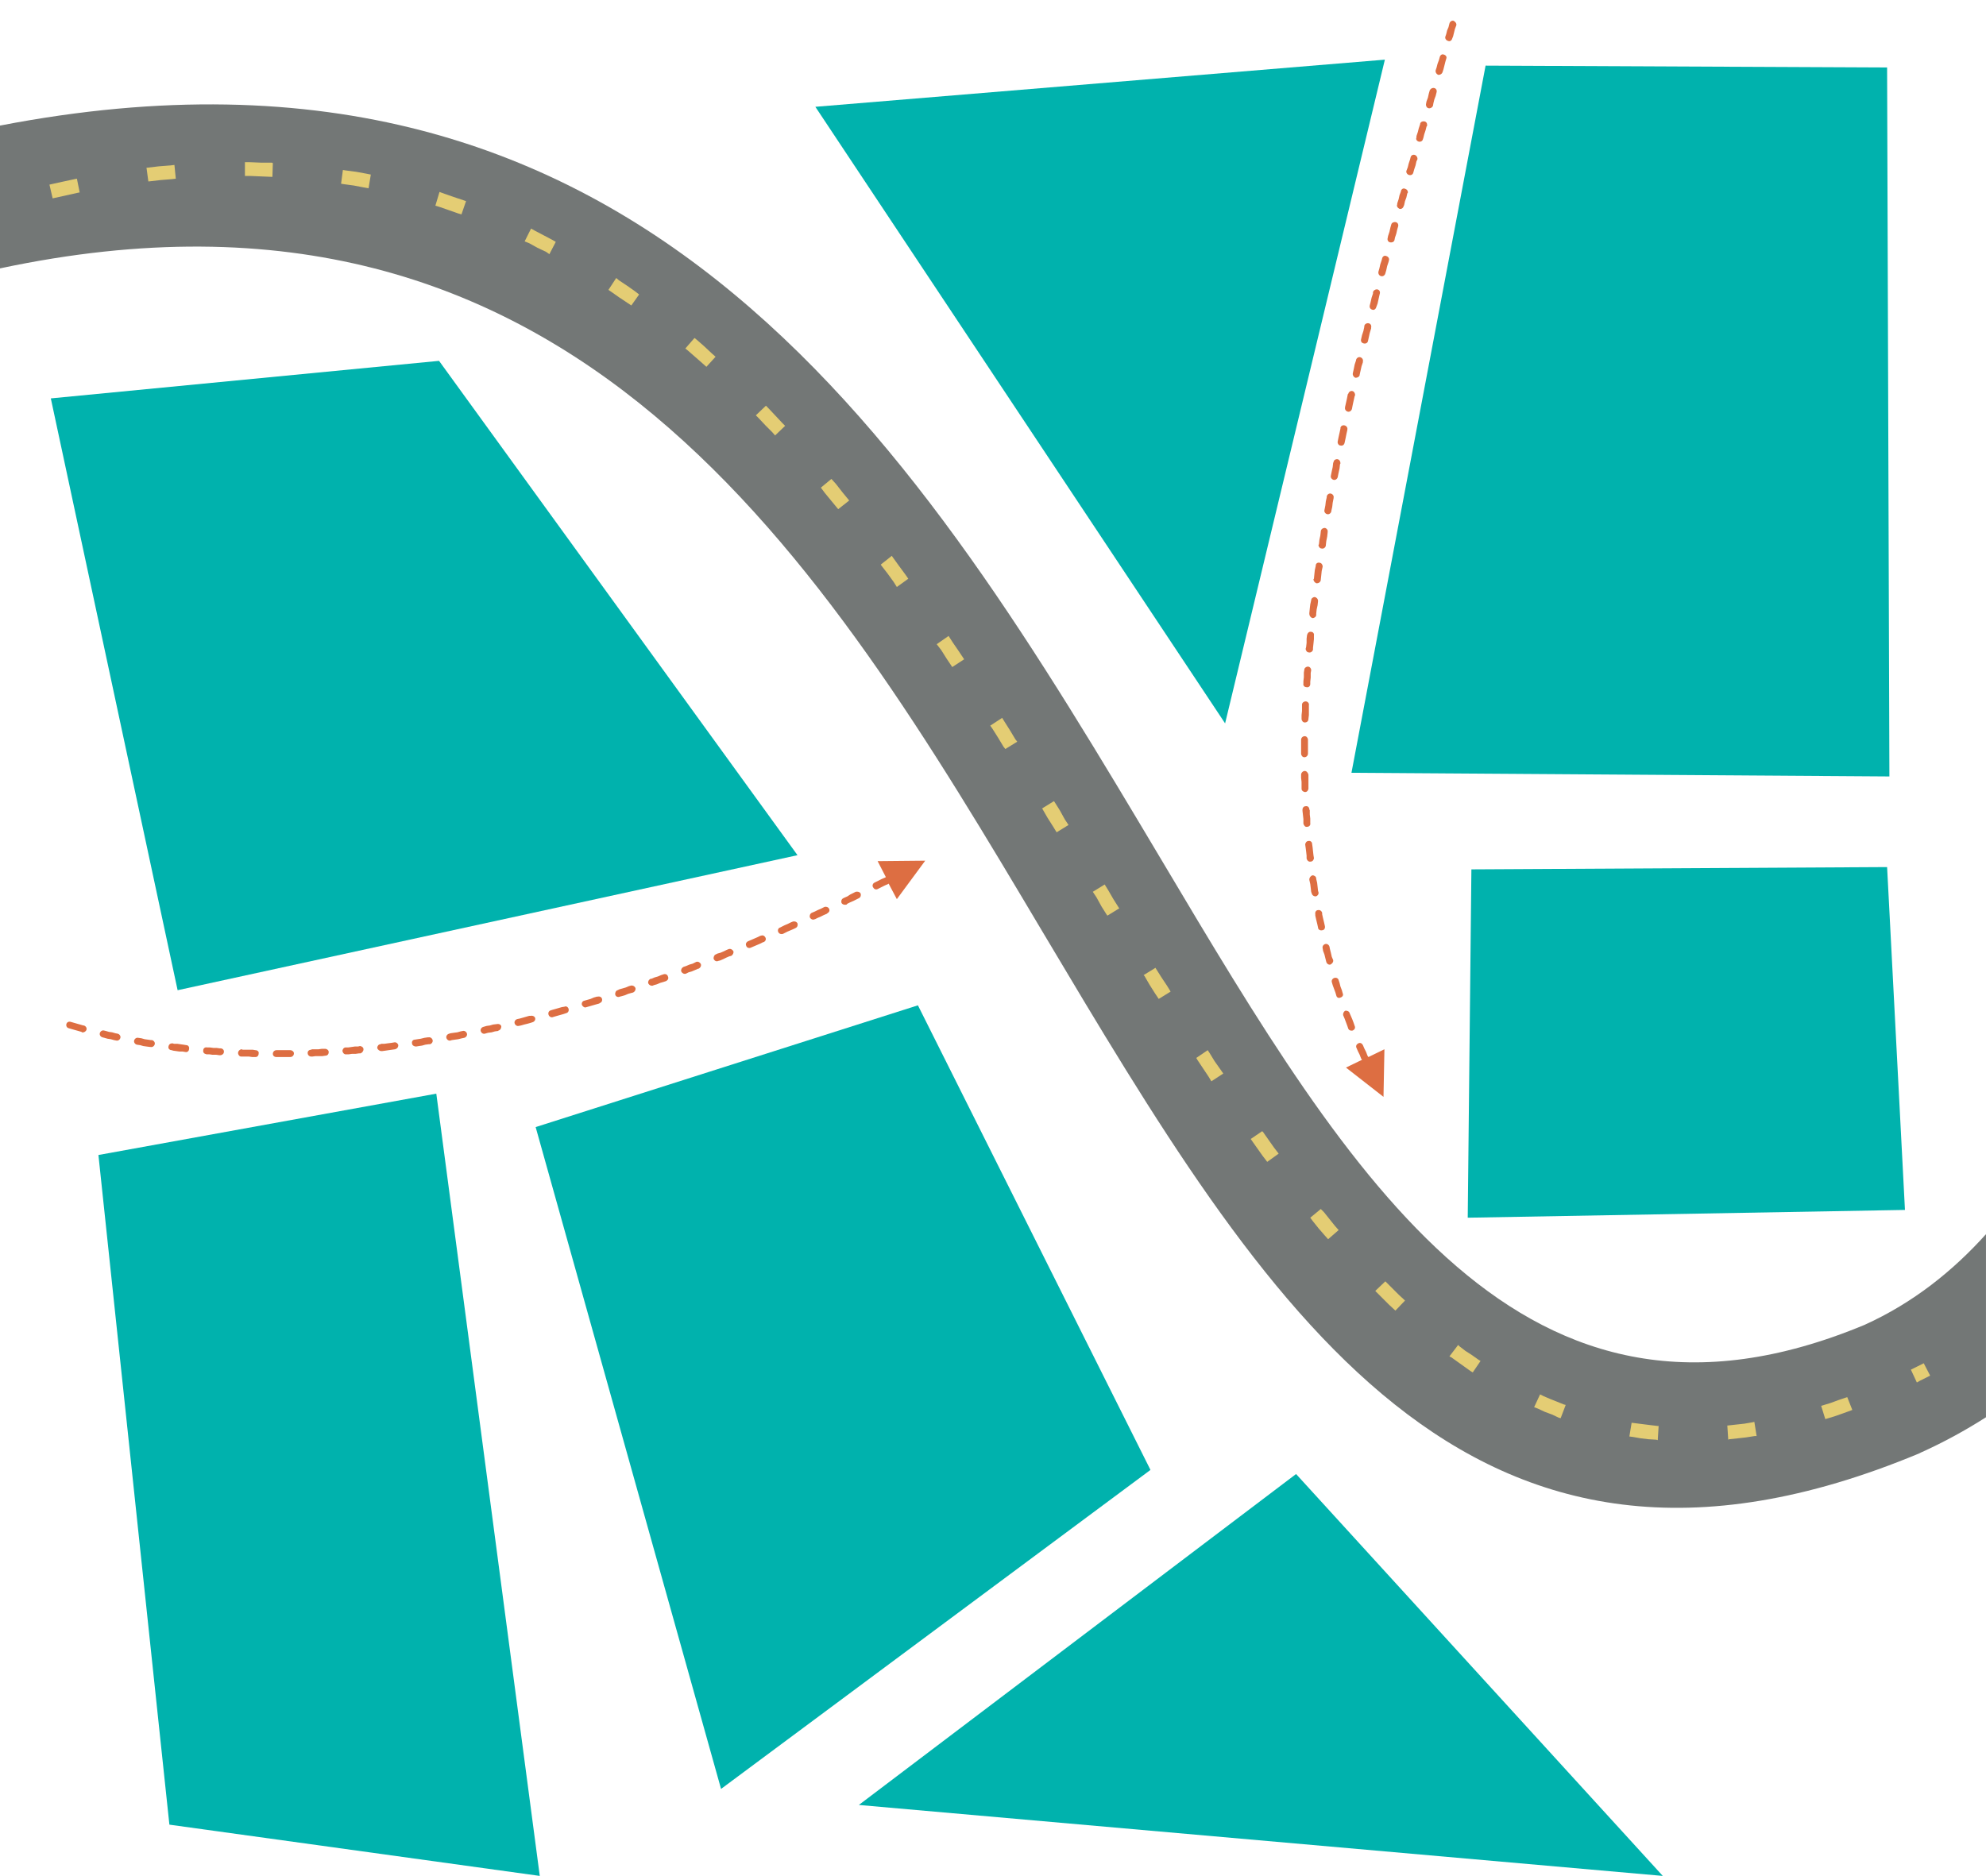
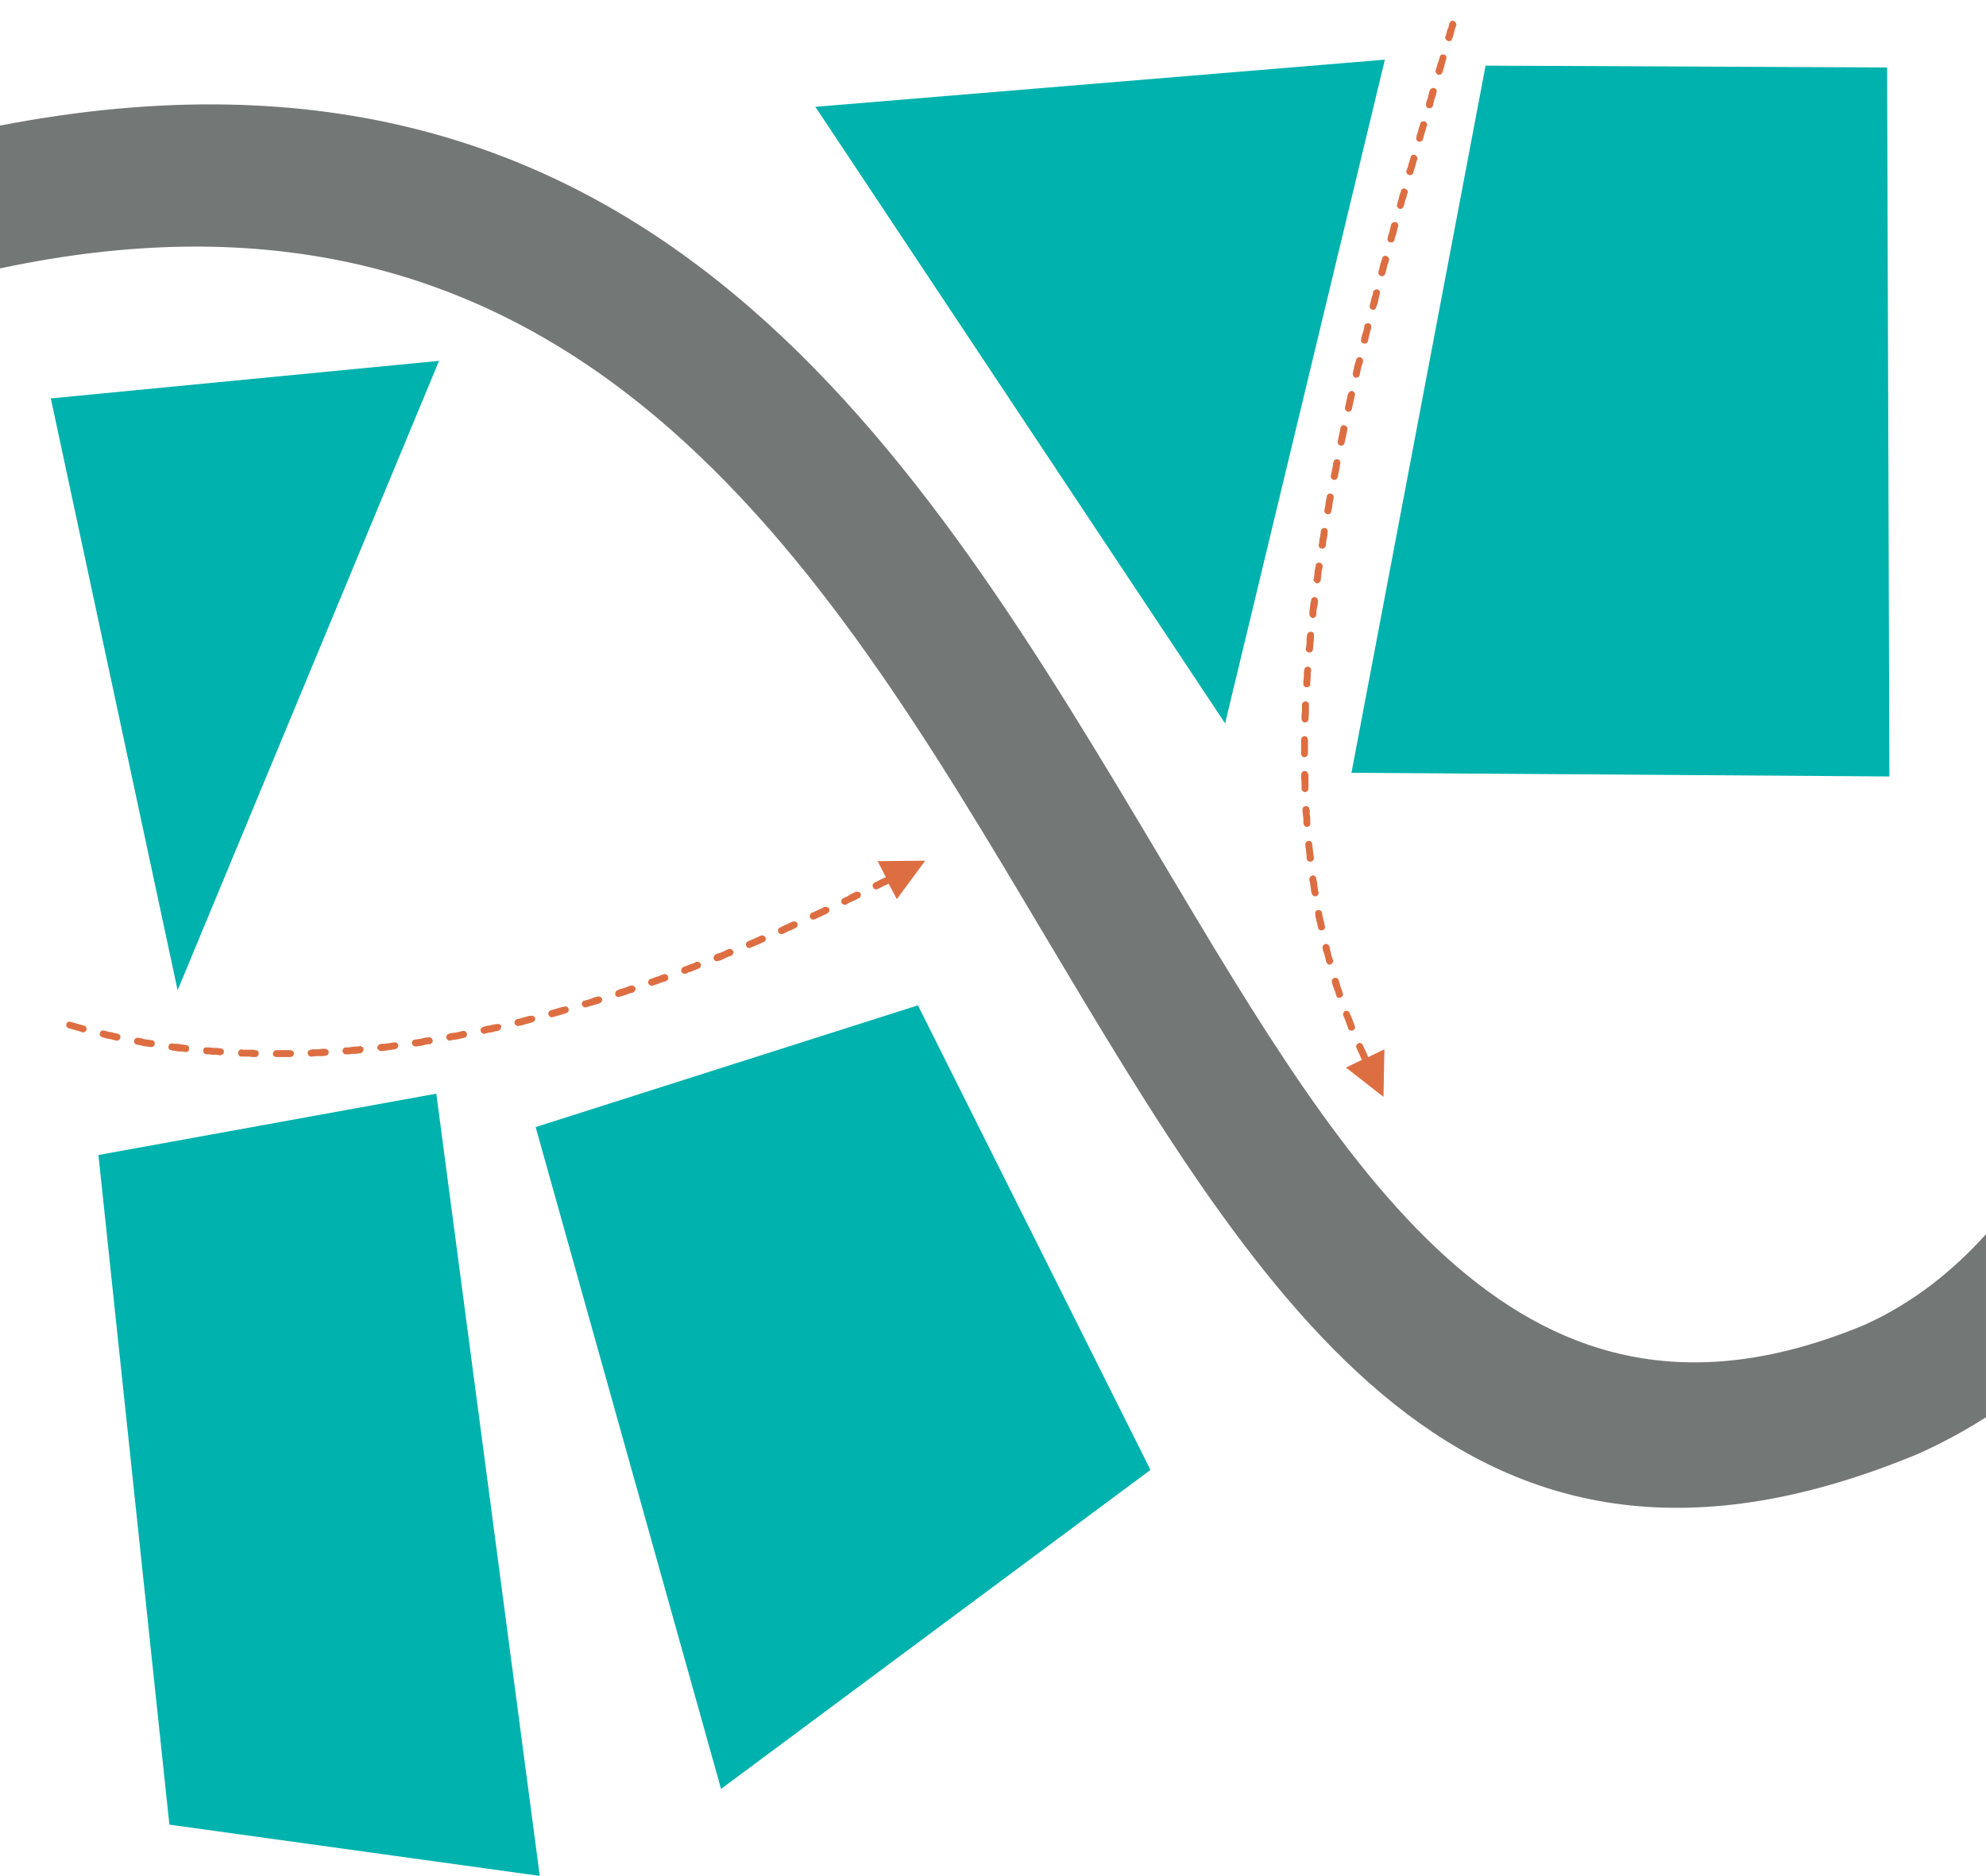
<svg xmlns="http://www.w3.org/2000/svg" fill="#000000" height="325.9" preserveAspectRatio="xMidYMid meet" version="1" viewBox="0.0 5.7 345.0 325.9" width="345" zoomAndPan="magnify">
  <g>
    <g id="change1_1">
      <path d="M 0 27.52 C 112.852 5.73 159.855 84.781 201.844 155.242 C 235.008 210.992 264.516 260.617 323.922 235.887 C 332.352 232.07 339.273 226.504 344.996 220.141 L 344.996 251.949 C 341.496 254.18 337.762 256.246 333.703 258.074 L 333.387 258.234 C 254.57 291.082 219.977 232.863 181.09 167.57 C 142.836 103.23 99.809 31.098 0 52.332 L 0 27.52" fill="#737776" />
    </g>
    <g id="change2_1">
-       <path d="M 30.301 34.359 L 30.539 36.746 L 29.902 36.824 L 27.914 36.984 L 25.848 37.223 L 25.77 37.223 L 25.449 34.836 L 25.609 34.836 L 27.598 34.598 L 29.664 34.438 Z M 47.398 34.043 L 47.32 36.426 L 47.16 36.426 L 45.254 36.348 L 43.422 36.27 L 42.547 36.27 L 42.547 33.883 L 43.422 33.883 L 45.332 33.961 L 47.238 33.961 Z M 64.418 36.031 L 64.023 38.414 L 63.145 38.258 L 61.477 37.938 L 59.727 37.699 L 59.25 37.621 L 59.566 35.234 L 60.043 35.312 L 61.875 35.551 L 63.621 35.871 Z M 80.961 40.641 L 80.164 42.949 L 79.609 42.789 L 78.02 42.234 L 76.426 41.676 L 75.633 41.438 L 76.348 39.051 L 77.223 39.371 L 78.812 39.926 L 80.484 40.484 Z M 96.547 47.723 L 95.434 49.867 L 94.879 49.469 L 93.367 48.754 L 91.934 47.961 L 91.141 47.641 L 92.254 45.414 L 92.969 45.812 L 94.48 46.605 L 95.992 47.402 Z M 111.023 56.867 L 109.672 58.773 L 108.953 58.297 L 107.523 57.344 L 106.172 56.391 L 105.695 56.07 L 107.047 54.004 L 107.523 54.402 L 108.953 55.355 L 110.309 56.309 Z M 124.305 67.684 L 122.715 69.434 L 121.996 68.797 L 120.727 67.684 L 119.453 66.57 L 119.055 66.25 L 120.645 64.422 L 121.043 64.738 L 122.316 65.852 L 123.59 67.047 Z M 136.391 79.691 L 134.645 81.359 L 134.164 80.805 L 132.973 79.613 L 131.781 78.34 L 131.301 77.863 L 133.055 76.191 L 133.527 76.668 L 134.723 77.941 L 135.914 79.215 Z M 147.527 92.656 L 145.617 94.164 L 145.539 94.086 L 143.312 91.383 L 142.598 90.43 L 144.426 88.914 L 145.219 89.789 L 146.336 91.223 L 147.445 92.574 Z M 157.785 106.254 L 155.797 107.688 L 155.242 106.812 L 154.207 105.379 L 153.094 103.945 L 153.016 103.789 L 154.922 102.277 L 155.082 102.516 L 156.113 103.945 L 157.23 105.461 Z M 167.488 120.25 L 165.422 121.602 L 164.465 120.172 L 163.512 118.66 L 162.719 117.629 L 164.785 116.195 L 165.5 117.309 L 166.535 118.82 Z M 176.715 134.566 L 174.645 135.84 L 174.328 135.441 L 173.371 133.852 L 172.418 132.34 L 172.023 131.781 L 174.09 130.43 L 174.484 131.066 L 175.441 132.578 L 176.395 134.168 Z M 185.621 149.039 L 183.555 150.312 L 182.918 149.277 L 181.961 147.77 L 181.09 146.258 L 181.008 146.18 L 183.074 144.906 L 183.156 144.984 L 184.109 146.496 L 184.984 148.086 Z M 194.449 163.516 L 192.383 164.785 L 192.301 164.707 L 191.348 163.195 L 190.473 161.605 L 189.836 160.652 L 191.902 159.379 L 192.539 160.414 L 193.414 161.926 L 194.367 163.438 Z M 203.355 177.988 L 201.289 179.262 L 200.652 178.309 L 199.695 176.797 L 198.82 175.285 L 198.664 175.125 L 200.73 173.855 L 200.812 174.012 L 201.766 175.523 L 202.719 176.953 Z M 212.504 192.227 L 210.434 193.578 L 209.957 192.781 L 209.004 191.352 L 208.047 189.918 L 207.809 189.52 L 209.797 188.168 L 210.117 188.648 L 210.992 190.078 L 211.945 191.43 Z M 222.125 206.145 L 220.137 207.574 L 219.344 206.539 L 218.387 205.188 L 217.434 203.836 L 217.273 203.598 L 219.262 202.246 L 219.422 202.402 L 220.375 203.758 L 221.328 205.109 Z M 232.543 219.426 L 230.715 221.016 L 230.078 220.301 L 229.043 219.105 L 228.09 217.914 L 227.613 217.277 L 229.441 215.766 L 229.996 216.32 L 230.953 217.516 L 231.906 218.707 Z M 244.074 231.672 L 242.402 233.422 L 242.324 233.344 L 241.289 232.387 L 239.223 230.32 L 238.906 230 L 240.656 228.332 L 242.961 230.637 L 243.996 231.594 Z M 257.195 242.168 L 255.844 244.156 L 255.445 243.918 L 254.336 243.121 L 253.223 242.328 L 252.109 241.531 L 251.789 241.375 L 253.301 239.387 L 253.539 239.625 L 254.57 240.422 L 255.688 241.137 L 256.801 241.93 Z M 271.988 249.805 L 271.113 252.109 L 270.797 252.031 L 269.605 251.473 L 268.332 250.996 L 267.141 250.441 L 266.504 250.199 L 267.535 247.977 L 268.172 248.293 L 269.285 248.77 L 270.48 249.246 L 271.672 249.727 Z M 288.133 253.465 L 287.977 255.93 L 287.734 255.848 L 286.383 255.77 L 285.031 255.609 L 283.68 255.371 L 283.047 255.289 L 283.441 252.906 L 284.078 252.984 L 285.352 253.145 L 286.621 253.305 L 287.977 253.465 Z M 304.758 252.746 L 305.152 255.211 L 304.836 255.211 L 303.324 255.449 L 301.895 255.609 L 300.383 255.77 L 300.223 255.848 L 300.062 253.383 L 300.145 253.383 L 301.574 253.223 L 303.008 253.066 L 304.438 252.824 Z M 320.898 248.453 L 321.777 250.68 L 320.266 251.234 L 318.672 251.793 L 317.082 252.27 L 316.367 249.965 L 317.957 249.484 L 319.469 248.93 Z M 334.184 242.566 L 335.297 244.715 L 333.547 245.59 L 332.988 245.906 L 331.953 243.68 L 332.434 243.441 Z M 13.359 36.746 L 13.84 39.133 L 13.441 39.211 L 9.145 40.164 L 8.59 37.777 L 10.738 37.301 L 12.965 36.824 L 13.359 36.746" fill="#e4cd74" />
-     </g>
+       </g>
    <g id="change3_1">
-       <path d="M 149.195 319.312 L 225.148 261.812 L 288.852 331.641 Z M 149.195 319.312" fill="#00b2ad" fill-rule="evenodd" />
-     </g>
+       </g>
    <g id="change3_2">
      <path d="M 17.098 206.383 L 75.793 195.723 L 93.766 331.641 L 29.426 322.734 L 17.098 206.383" fill="#00b2ad" fill-rule="evenodd" />
    </g>
    <g id="change3_3">
      <path d="M 93.051 201.531 L 159.457 180.375 L 199.855 261.098 L 125.258 316.527 L 93.051 201.531" fill="#00b2ad" fill-rule="evenodd" />
    </g>
    <g id="change3_4">
-       <path d="M 8.828 74.922 L 76.27 68.398 L 138.539 154.289 L 30.855 177.75 L 8.828 74.922" fill="#00b2ad" fill-rule="evenodd" />
+       <path d="M 8.828 74.922 L 76.27 68.398 L 30.855 177.75 L 8.828 74.922" fill="#00b2ad" fill-rule="evenodd" />
    </g>
    <g id="change3_5">
-       <path d="M 255.605 156.754 L 327.82 156.355 L 330.922 215.926 L 254.969 217.277 L 255.605 156.754" fill="#00b2ad" fill-rule="evenodd" />
-     </g>
+       </g>
    <g id="change3_6">
      <path d="M 258.07 17.102 L 327.82 17.422 L 328.219 140.609 L 234.77 139.973 L 258.07 17.102" fill="#00b2ad" fill-rule="evenodd" />
    </g>
    <g id="change3_7">
      <path d="M 141.641 24.258 L 240.574 16.066 L 212.82 131.387 Z M 141.641 24.258" fill="#00b2ad" fill-rule="evenodd" />
    </g>
    <g id="change4_1">
      <path d="M 250.598 18.215 C 250.516 18.531 250.117 18.773 249.801 18.691 C 249.484 18.531 249.324 18.215 249.402 17.895 L 249.562 17.422 L 249.723 16.785 L 249.961 16.148 L 250.117 15.59 C 250.199 15.273 250.516 15.035 250.836 15.191 C 251.152 15.273 251.391 15.59 251.234 15.91 L 251.074 16.465 L 250.754 17.738 Z M 248.926 24.102 C 248.77 24.418 248.449 24.578 248.133 24.496 C 247.812 24.418 247.652 24.02 247.734 23.703 L 247.812 23.305 L 248.051 22.668 L 248.211 21.953 L 248.371 21.395 C 248.527 21.078 248.848 20.918 249.164 21 C 249.484 21.078 249.641 21.395 249.562 21.715 L 249.402 22.352 L 249.164 22.988 L 249.008 23.621 Z M 247.176 29.906 C 247.098 30.223 246.777 30.383 246.461 30.305 C 246.145 30.223 245.902 29.906 246.062 29.59 L 246.062 29.348 L 246.301 28.633 L 246.461 27.996 L 246.699 27.281 L 246.699 27.203 C 246.777 26.883 247.098 26.727 247.492 26.805 C 247.812 26.883 247.973 27.203 247.895 27.598 L 247.812 27.68 L 247.652 28.316 L 247.414 29.031 L 247.258 29.668 Z M 245.508 35.711 C 245.426 36.031 245.109 36.188 244.789 36.109 C 244.473 36.031 244.234 35.711 244.312 35.395 L 244.555 34.758 L 244.711 34.121 L 244.949 33.406 L 245.027 33.086 C 245.109 32.688 245.426 32.531 245.746 32.609 C 246.062 32.688 246.301 33.086 246.223 33.406 L 246.062 33.723 L 245.902 34.438 L 245.664 35.152 Z M 243.836 41.516 C 243.758 41.836 243.438 42.074 243.121 41.992 C 242.801 41.836 242.562 41.516 242.723 41.199 L 242.723 41.039 L 242.961 40.324 L 243.121 39.609 L 243.359 38.973 L 243.359 38.895 C 243.438 38.574 243.758 38.336 244.074 38.496 C 244.395 38.574 244.633 38.895 244.555 39.211 L 244.473 39.289 L 244.312 40.008 L 244.074 40.641 L 243.914 41.359 Z M 242.246 47.402 C 242.164 47.723 241.848 47.879 241.449 47.801 C 241.133 47.723 240.973 47.402 241.055 47.086 L 241.133 46.688 L 241.371 45.969 L 241.531 45.254 L 241.688 44.699 C 241.77 44.379 242.164 44.223 242.484 44.301 C 242.801 44.379 242.961 44.699 242.883 45.016 L 242.723 45.574 L 242.562 46.289 L 242.324 47.004 Z M 240.656 53.207 C 240.574 53.527 240.258 53.766 239.941 53.684 C 239.543 53.605 239.383 53.207 239.461 52.891 L 239.621 52.332 L 239.781 51.617 L 240.02 50.902 L 240.098 50.586 C 240.18 50.266 240.496 50.027 240.816 50.188 C 241.133 50.266 241.371 50.586 241.289 50.902 L 241.211 51.219 L 240.973 51.938 L 240.816 52.652 Z M 239.066 59.094 C 238.984 59.41 238.664 59.648 238.348 59.492 C 238.031 59.41 237.871 59.094 237.949 58.773 L 238.109 58.141 L 238.27 57.422 L 238.508 56.707 L 238.508 56.469 C 238.586 56.148 238.984 55.91 239.305 55.992 C 239.621 56.07 239.781 56.391 239.699 56.707 L 239.621 57.023 L 239.461 57.742 L 239.305 58.457 Z M 237.633 64.98 C 237.555 65.297 237.234 65.453 236.918 65.375 C 236.52 65.297 236.359 64.98 236.441 64.66 L 236.602 63.945 L 236.84 63.227 L 236.996 62.512 L 236.996 62.355 C 237.074 61.957 237.473 61.797 237.793 61.879 C 238.109 61.957 238.27 62.273 238.191 62.594 L 238.191 62.754 L 237.949 63.547 L 237.793 64.262 Z M 236.199 70.863 C 236.121 71.18 235.805 71.34 235.484 71.34 C 235.168 71.262 234.93 70.863 235.008 70.547 L 235.168 69.828 L 235.328 69.035 L 235.566 68.316 L 235.566 68.238 C 235.645 67.922 235.965 67.684 236.281 67.762 C 236.602 67.84 236.84 68.16 236.758 68.477 L 236.758 68.637 L 236.52 69.352 L 236.359 70.066 L 236.199 70.785 Z M 234.852 76.75 C 234.77 77.066 234.449 77.305 234.133 77.227 C 233.816 77.145 233.578 76.828 233.656 76.512 L 233.656 76.43 L 233.816 75.715 L 233.977 74.996 L 234.133 74.203 L 234.215 74.125 C 234.293 73.805 234.609 73.566 234.93 73.645 C 235.246 73.727 235.406 74.047 235.406 74.363 L 235.328 74.52 L 235.168 75.238 L 235.008 75.953 Z M 233.578 82.633 C 233.496 83.031 233.18 83.191 232.859 83.109 C 232.543 83.109 232.305 82.715 232.383 82.395 L 232.543 81.602 L 232.703 80.883 L 232.859 80.168 L 232.859 80.008 C 232.941 79.691 233.258 79.531 233.578 79.613 C 233.895 79.691 234.133 80.008 234.055 80.328 L 234.055 80.406 L 233.895 81.121 L 233.734 81.918 Z M 232.383 88.598 C 232.305 88.914 231.984 89.156 231.668 89.074 C 231.352 88.996 231.113 88.68 231.191 88.359 L 231.352 87.566 L 231.512 86.848 L 231.59 86.133 L 231.668 85.973 C 231.668 85.656 232.066 85.418 232.383 85.496 C 232.703 85.574 232.859 85.895 232.859 86.215 L 232.781 86.371 L 232.703 87.086 L 232.543 87.805 Z M 231.27 94.562 C 231.191 94.883 230.871 95.121 230.555 95.039 C 230.234 94.961 229.996 94.645 230.078 94.324 L 230.234 93.527 L 230.316 92.812 L 230.477 92.098 L 230.477 91.938 C 230.555 91.621 230.871 91.383 231.191 91.461 C 231.512 91.539 231.746 91.859 231.668 92.176 L 231.668 92.258 L 231.512 93.051 L 231.43 93.77 L 231.27 94.484 Z M 230.316 100.527 C 230.234 100.848 229.918 101.086 229.602 101.004 C 229.281 101.004 229.043 100.688 229.043 100.367 L 229.121 100.289 L 229.203 99.492 L 229.359 98.777 L 229.441 98.062 L 229.441 97.984 C 229.52 97.586 229.84 97.426 230.156 97.426 C 230.477 97.504 230.715 97.824 230.633 98.141 L 230.633 98.223 L 230.555 98.938 L 230.395 99.73 L 230.316 100.449 Z M 229.441 106.492 C 229.359 106.891 229.043 107.051 228.727 107.051 C 228.406 106.969 228.168 106.652 228.168 106.336 L 228.25 106.254 L 228.328 105.461 L 228.406 104.742 L 228.566 104.027 L 228.566 103.945 C 228.566 103.629 228.887 103.391 229.203 103.473 C 229.52 103.473 229.762 103.789 229.762 104.105 L 229.762 104.188 L 229.602 104.902 L 229.52 105.695 L 229.441 106.414 Z M 228.648 112.535 C 228.648 112.855 228.328 113.094 228.012 113.094 C 227.691 113.016 227.453 112.695 227.453 112.379 L 227.453 112.219 L 227.531 111.426 L 227.613 110.707 L 227.773 109.992 C 227.773 109.672 228.09 109.434 228.406 109.434 C 228.727 109.516 228.965 109.754 228.965 110.152 L 228.887 110.867 L 228.727 111.582 L 228.648 112.297 Z M 228.09 118.582 C 228.012 118.898 227.691 119.137 227.375 119.059 C 227.055 119.059 226.816 118.738 226.816 118.422 L 226.898 118.105 L 226.977 117.387 L 226.977 116.672 L 227.055 116.035 C 227.137 115.719 227.375 115.398 227.773 115.48 C 228.09 115.48 228.328 115.797 228.25 116.113 L 228.25 116.754 L 228.168 117.547 L 228.09 118.262 Z M 227.613 124.547 C 227.613 124.941 227.297 125.184 226.977 125.102 C 226.656 125.102 226.34 124.863 226.422 124.465 L 226.422 124.066 L 226.5 123.352 L 226.5 122.559 L 226.578 122.078 C 226.578 121.762 226.898 121.523 227.215 121.523 C 227.531 121.523 227.773 121.84 227.773 122.16 L 227.691 122.637 L 227.691 123.434 L 227.613 124.148 Z M 227.297 130.59 C 227.297 130.988 227.055 131.227 226.656 131.227 C 226.34 131.227 226.102 130.906 226.102 130.59 L 226.102 129.953 L 226.18 129.238 L 226.18 128.125 C 226.18 127.805 226.5 127.566 226.816 127.566 C 227.137 127.566 227.453 127.887 227.375 128.203 L 227.375 129.953 Z M 227.215 136.633 C 227.215 136.953 226.977 137.27 226.578 137.27 C 226.262 137.27 226.023 136.953 226.023 136.633 L 226.023 134.246 C 226.023 133.852 226.34 133.613 226.656 133.613 C 226.977 133.613 227.215 133.93 227.215 134.246 Z M 227.297 142.68 C 227.297 142.996 227.055 143.316 226.738 143.316 C 226.422 143.316 226.102 143.074 226.102 142.758 L 226.102 141.566 L 226.023 140.848 L 226.023 140.293 C 226.023 139.973 226.34 139.656 226.656 139.656 C 226.977 139.656 227.215 139.973 227.297 140.293 Z M 227.613 148.723 C 227.691 149.039 227.453 149.359 227.055 149.359 C 226.738 149.438 226.5 149.121 226.422 148.801 L 226.422 148.008 L 226.34 147.289 L 226.262 146.574 L 226.262 146.414 C 226.262 146.02 226.5 145.781 226.816 145.781 C 227.215 145.699 227.453 146.02 227.453 146.336 L 227.531 146.496 L 227.531 147.211 L 227.613 147.926 Z M 228.25 154.766 C 228.25 155.086 228.012 155.402 227.691 155.402 C 227.375 155.484 227.055 155.242 226.977 154.848 L 226.977 154.367 L 226.898 153.652 L 226.816 153.016 L 226.738 152.461 C 226.738 152.141 226.977 151.824 227.297 151.824 C 227.613 151.746 227.93 151.984 227.93 152.301 L 228.012 152.859 L 228.168 154.289 Z M 229.043 160.73 C 229.121 161.051 228.887 161.367 228.566 161.445 C 228.168 161.445 227.93 161.211 227.852 160.891 L 227.773 160.652 L 227.691 159.938 L 227.613 159.301 L 227.453 158.586 L 227.453 158.504 C 227.453 158.188 227.691 157.867 228.012 157.789 C 228.328 157.789 228.648 158.027 228.648 158.344 L 228.648 158.426 L 228.805 159.062 L 228.887 159.777 L 228.965 160.492 Z M 230.156 166.617 C 230.234 167.016 229.996 167.332 229.68 167.332 C 229.359 167.41 229.043 167.254 228.965 166.934 L 228.965 166.855 L 228.805 166.141 L 228.648 165.504 L 228.488 164.785 L 228.488 164.551 C 228.406 164.152 228.648 163.832 228.965 163.832 C 229.281 163.754 229.602 163.992 229.68 164.309 L 229.68 164.551 L 229.84 165.266 L 229.996 165.902 Z M 231.59 172.504 C 231.668 172.82 231.43 173.137 231.113 173.297 C 230.793 173.375 230.477 173.137 230.395 172.82 L 230.234 172.184 L 230.078 171.547 L 229.84 170.91 L 229.762 170.434 C 229.68 170.117 229.918 169.797 230.234 169.719 C 230.555 169.641 230.871 169.879 230.953 170.195 L 231.031 170.594 L 231.191 171.23 L 231.352 171.945 Z M 233.258 178.309 C 233.418 178.625 233.18 178.941 232.859 179.023 C 232.543 179.184 232.227 179.023 232.145 178.703 L 231.984 178.148 L 231.746 177.512 L 231.512 176.875 L 231.352 176.32 C 231.27 176 231.512 175.684 231.828 175.605 C 232.145 175.523 232.465 175.684 232.543 176 L 232.703 176.48 L 232.859 177.113 L 233.102 177.75 Z M 235.328 183.953 C 235.484 184.273 235.328 184.59 235.008 184.75 C 234.691 184.828 234.371 184.75 234.215 184.434 L 234.055 183.953 L 233.578 182.68 L 233.34 182.125 C 233.258 181.809 233.418 181.488 233.656 181.328 C 233.977 181.25 234.371 181.41 234.449 181.727 L 234.691 182.281 L 234.93 182.84 L 235.168 183.477 Z M 240.336 196.281 L 233.816 191.191 L 236.602 189.84 L 236.441 189.602 L 236.199 188.965 L 235.883 188.328 L 235.645 187.773 C 235.484 187.453 235.645 187.137 235.965 186.977 C 236.281 186.816 236.602 186.977 236.758 187.293 L 236.996 187.852 L 237.316 188.488 L 237.555 189.121 L 237.711 189.363 L 240.496 188.012 Z M 14.555 183.875 C 14.871 183.953 15.109 184.273 15.031 184.59 C 14.953 184.906 14.555 185.148 14.234 185.066 L 14.156 184.988 L 13.598 184.828 L 13.043 184.672 L 12.484 184.512 L 11.93 184.352 C 11.609 184.273 11.453 183.953 11.531 183.637 C 11.609 183.316 11.93 183.156 12.246 183.238 L 12.805 183.398 L 13.359 183.559 L 13.918 183.715 L 14.473 183.875 Z M 20.438 185.305 C 20.758 185.387 20.996 185.703 20.914 186.023 C 20.836 186.34 20.52 186.578 20.199 186.496 L 19.801 186.418 L 19.246 186.262 L 18.688 186.18 L 18.133 186.023 L 17.816 185.941 C 17.496 185.863 17.258 185.543 17.336 185.227 C 17.418 184.906 17.734 184.672 18.055 184.75 L 18.371 184.828 L 18.93 184.988 L 19.484 185.066 L 20.043 185.227 Z M 26.402 186.418 C 26.723 186.496 26.961 186.816 26.883 187.137 C 26.801 187.453 26.484 187.691 26.164 187.613 L 26.086 187.613 L 25.449 187.531 L 24.895 187.453 L 24.336 187.293 L 23.777 187.215 C 23.461 187.137 23.223 186.816 23.301 186.496 C 23.383 186.18 23.699 185.941 24.02 186.023 L 24.574 186.102 L 25.133 186.262 L 26.242 186.418 Z M 32.367 187.293 C 32.688 187.293 32.926 187.613 32.844 187.93 C 32.844 188.328 32.527 188.566 32.211 188.488 L 31.73 188.406 L 31.176 188.406 L 30.617 188.328 L 30.062 188.25 L 29.824 188.168 C 29.426 188.168 29.188 187.852 29.266 187.531 C 29.348 187.137 29.586 186.977 29.98 186.977 L 30.219 187.055 L 30.777 187.055 L 31.336 187.137 L 31.891 187.215 Z M 38.332 187.852 C 38.652 187.852 38.969 188.168 38.891 188.488 C 38.891 188.805 38.57 189.043 38.254 189.043 L 38.094 189.043 L 37.539 188.965 L 36.902 188.965 L 36.344 188.887 L 35.867 188.887 C 35.469 188.805 35.23 188.566 35.309 188.168 C 35.309 187.852 35.629 187.613 35.945 187.691 L 36.426 187.691 L 37.059 187.773 L 37.617 187.773 L 38.172 187.852 Z M 44.379 188.168 C 44.695 188.168 45.012 188.406 44.934 188.727 C 44.934 189.121 44.695 189.363 44.379 189.363 L 43.82 189.363 L 43.266 189.281 L 41.91 189.281 C 41.594 189.281 41.355 188.965 41.355 188.648 C 41.355 188.328 41.672 188.012 41.992 188.012 L 42.152 188.09 L 43.898 188.09 Z M 50.422 188.168 C 50.738 188.168 51.059 188.406 51.059 188.727 C 51.059 189.121 50.738 189.363 50.422 189.363 L 48.035 189.363 C 47.637 189.363 47.398 189.121 47.398 188.805 C 47.398 188.488 47.637 188.168 48.035 188.168 Z M 56.465 187.93 C 56.785 187.93 57.102 188.168 57.102 188.488 C 57.102 188.887 56.863 189.121 56.543 189.121 L 55.988 189.203 L 54.797 189.203 L 54.238 189.281 L 54.078 189.281 C 53.762 189.281 53.445 189.043 53.445 188.648 C 53.445 188.328 53.684 188.09 54.078 188.09 L 54.16 188.012 L 55.352 188.012 L 55.91 187.93 Z M 62.512 187.453 C 62.828 187.453 63.145 187.691 63.145 188.012 C 63.145 188.328 62.906 188.648 62.59 188.727 L 62.352 188.727 L 61.793 188.805 L 61.156 188.805 L 60.602 188.887 L 60.203 188.887 C 59.805 188.965 59.566 188.648 59.488 188.328 C 59.488 188.012 59.727 187.691 60.043 187.691 L 60.523 187.691 L 61.078 187.613 L 61.637 187.531 L 62.191 187.531 Z M 68.473 186.816 C 68.793 186.738 69.109 186.977 69.191 187.293 C 69.191 187.691 68.953 187.93 68.633 188.012 L 68.078 188.09 L 67.52 188.168 L 66.965 188.25 L 66.406 188.328 L 66.246 188.328 C 65.93 188.328 65.609 188.09 65.531 187.773 C 65.531 187.453 65.77 187.137 66.09 187.137 L 66.246 187.055 L 66.805 187.055 L 67.359 186.977 L 67.996 186.898 Z M 74.438 185.941 C 74.758 185.863 75.074 186.102 75.156 186.418 C 75.234 186.738 74.996 187.055 74.68 187.137 L 74.438 187.137 L 73.883 187.215 L 73.328 187.371 L 72.77 187.453 L 72.293 187.531 C 71.895 187.531 71.574 187.293 71.574 186.977 C 71.496 186.656 71.734 186.34 72.055 186.34 L 72.531 186.262 L 73.086 186.18 L 73.723 186.023 L 74.281 185.941 Z M 80.402 184.828 C 80.723 184.75 81.039 184.988 81.121 185.305 C 81.199 185.625 80.961 185.941 80.641 186.023 L 80.246 186.102 L 79.609 186.262 L 79.051 186.34 L 78.496 186.418 L 78.258 186.496 C 77.938 186.578 77.621 186.34 77.539 186.023 C 77.461 185.703 77.699 185.387 78.02 185.305 L 78.258 185.227 L 78.812 185.148 L 79.449 185.066 L 80.008 184.906 Z M 86.289 183.637 C 86.688 183.559 87.004 183.715 87.086 184.031 C 87.086 184.352 86.926 184.672 86.605 184.75 L 86.527 184.828 L 85.969 184.906 L 85.414 185.066 L 84.777 185.148 L 84.223 185.305 C 83.902 185.387 83.586 185.148 83.504 184.828 C 83.426 184.512 83.664 184.191 83.984 184.113 L 84.539 183.953 L 85.098 183.875 L 85.652 183.715 Z M 92.176 182.203 C 92.492 182.125 92.891 182.281 92.969 182.602 C 93.051 182.922 92.809 183.238 92.492 183.316 L 92.254 183.398 L 91.695 183.559 L 91.059 183.715 L 90.504 183.875 L 90.105 183.953 C 89.789 184.031 89.469 183.797 89.391 183.477 C 89.312 183.156 89.551 182.84 89.867 182.762 L 90.266 182.68 L 90.824 182.523 L 91.934 182.203 Z M 98.059 180.613 C 98.379 180.453 98.695 180.691 98.777 181.012 C 98.855 181.328 98.695 181.648 98.379 181.727 L 97.902 181.887 L 97.344 182.047 L 96.785 182.203 L 96.23 182.363 L 95.992 182.441 C 95.672 182.523 95.355 182.281 95.277 181.965 C 95.195 181.648 95.355 181.328 95.672 181.25 L 95.91 181.172 L 97.027 180.852 L 97.582 180.691 Z M 103.863 178.863 C 104.184 178.785 104.5 178.941 104.582 179.262 C 104.66 179.578 104.5 179.898 104.184 179.977 L 104.105 180.059 L 103.547 180.215 L 102.988 180.375 L 102.434 180.535 L 101.879 180.691 C 101.559 180.852 101.242 180.613 101.082 180.297 C 101.004 179.977 101.16 179.66 101.48 179.578 L 102.035 179.422 L 102.594 179.262 L 103.148 179.023 L 103.707 178.863 Z M 109.59 176.953 C 109.91 176.875 110.227 177.035 110.387 177.352 C 110.465 177.672 110.309 177.988 109.988 178.148 L 109.672 178.227 L 109.113 178.387 L 108.559 178.625 L 108 178.785 L 107.684 178.863 C 107.363 179.023 106.969 178.863 106.887 178.547 C 106.809 178.227 106.969 177.828 107.285 177.75 L 107.602 177.59 L 108.16 177.434 L 108.715 177.273 L 109.273 177.035 Z M 115.316 174.969 C 115.637 174.887 115.953 175.047 116.031 175.363 C 116.191 175.684 116.031 176 115.715 176.16 L 115.238 176.32 L 114.68 176.48 L 114.125 176.719 L 113.566 176.875 L 113.41 176.953 C 113.09 177.035 112.773 176.875 112.613 176.559 C 112.531 176.238 112.691 175.922 113.012 175.762 L 113.172 175.762 L 113.727 175.523 L 114.285 175.363 L 114.84 175.125 Z M 120.965 172.82 C 121.281 172.738 121.602 172.898 121.758 173.219 C 121.84 173.535 121.68 173.855 121.359 174.012 L 121.281 174.012 L 120.727 174.25 L 120.168 174.488 L 119.613 174.648 L 119.133 174.887 C 118.816 174.969 118.5 174.809 118.34 174.488 C 118.262 174.172 118.418 173.855 118.738 173.695 L 119.215 173.535 L 119.77 173.297 L 120.328 173.137 L 120.805 172.898 Z M 126.609 170.594 C 126.93 170.512 127.246 170.672 127.406 170.992 C 127.484 171.23 127.324 171.629 127.008 171.785 L 126.691 171.863 L 126.133 172.105 L 125.656 172.344 L 125.102 172.582 L 124.781 172.66 C 124.465 172.82 124.145 172.66 123.984 172.344 C 123.906 172.023 124.066 171.629 124.305 171.547 L 124.621 171.387 L 125.18 171.23 L 125.734 170.992 L 126.215 170.754 Z M 132.176 168.285 C 132.496 168.129 132.812 168.285 132.973 168.605 C 133.133 168.922 132.973 169.242 132.652 169.398 L 132.574 169.398 L 132.098 169.641 L 131.543 169.879 L 130.984 170.117 L 130.43 170.355 C 130.109 170.512 129.711 170.355 129.633 170.035 C 129.473 169.719 129.633 169.398 129.949 169.242 L 130.508 169.004 L 131.062 168.766 L 131.621 168.523 L 132.098 168.285 Z M 137.742 165.82 C 137.984 165.742 138.383 165.82 138.539 166.141 C 138.617 166.457 138.539 166.773 138.223 166.934 L 137.902 167.094 L 137.348 167.332 L 136.789 167.57 L 136.312 167.809 L 135.996 167.969 C 135.676 168.047 135.359 167.969 135.199 167.648 C 135.039 167.332 135.199 166.934 135.52 166.855 L 135.836 166.695 L 136.312 166.457 L 136.871 166.219 L 137.348 165.98 Z M 143.23 163.277 C 143.469 163.195 143.867 163.277 144.027 163.594 C 144.188 163.91 144.027 164.23 143.711 164.391 L 143.629 164.469 L 143.074 164.707 L 142.598 164.945 L 142.039 165.184 L 141.562 165.422 L 141.484 165.422 C 141.242 165.582 140.848 165.422 140.688 165.105 C 140.605 164.867 140.688 164.469 141.004 164.309 L 141.562 164.07 L 142.039 163.832 L 142.598 163.594 Z M 148.641 160.652 C 148.957 160.574 149.355 160.652 149.516 160.969 C 149.594 161.289 149.516 161.605 149.195 161.766 L 148.242 162.242 L 147.688 162.48 L 147.207 162.719 L 147.051 162.879 C 146.73 162.957 146.336 162.879 146.176 162.562 C 146.094 162.242 146.176 161.926 146.492 161.766 L 146.652 161.688 L 147.207 161.445 L 147.688 161.129 Z M 160.727 155.242 L 155.797 161.926 L 154.367 159.223 L 154.285 159.301 L 153.73 159.539 L 152.457 160.176 C 152.141 160.336 151.82 160.176 151.66 159.855 C 151.504 159.617 151.582 159.223 151.902 159.062 L 152.219 158.902 L 153.172 158.426 L 153.73 158.188 L 153.891 158.105 L 152.457 155.324 Z M 251.789 9.785 C 251.867 9.469 252.188 9.23 252.504 9.309 C 252.824 9.469 253.062 9.785 252.984 10.102 L 252.742 10.738 L 252.586 11.375 L 252.426 12.012 L 252.266 12.41 C 252.188 12.727 251.867 12.965 251.551 12.809 C 251.234 12.727 250.992 12.41 251.074 12.09 L 251.234 11.613 L 251.391 10.977 L 251.629 10.422 L 251.789 9.785" fill="#dd6e42" />
    </g>
  </g>
</svg>